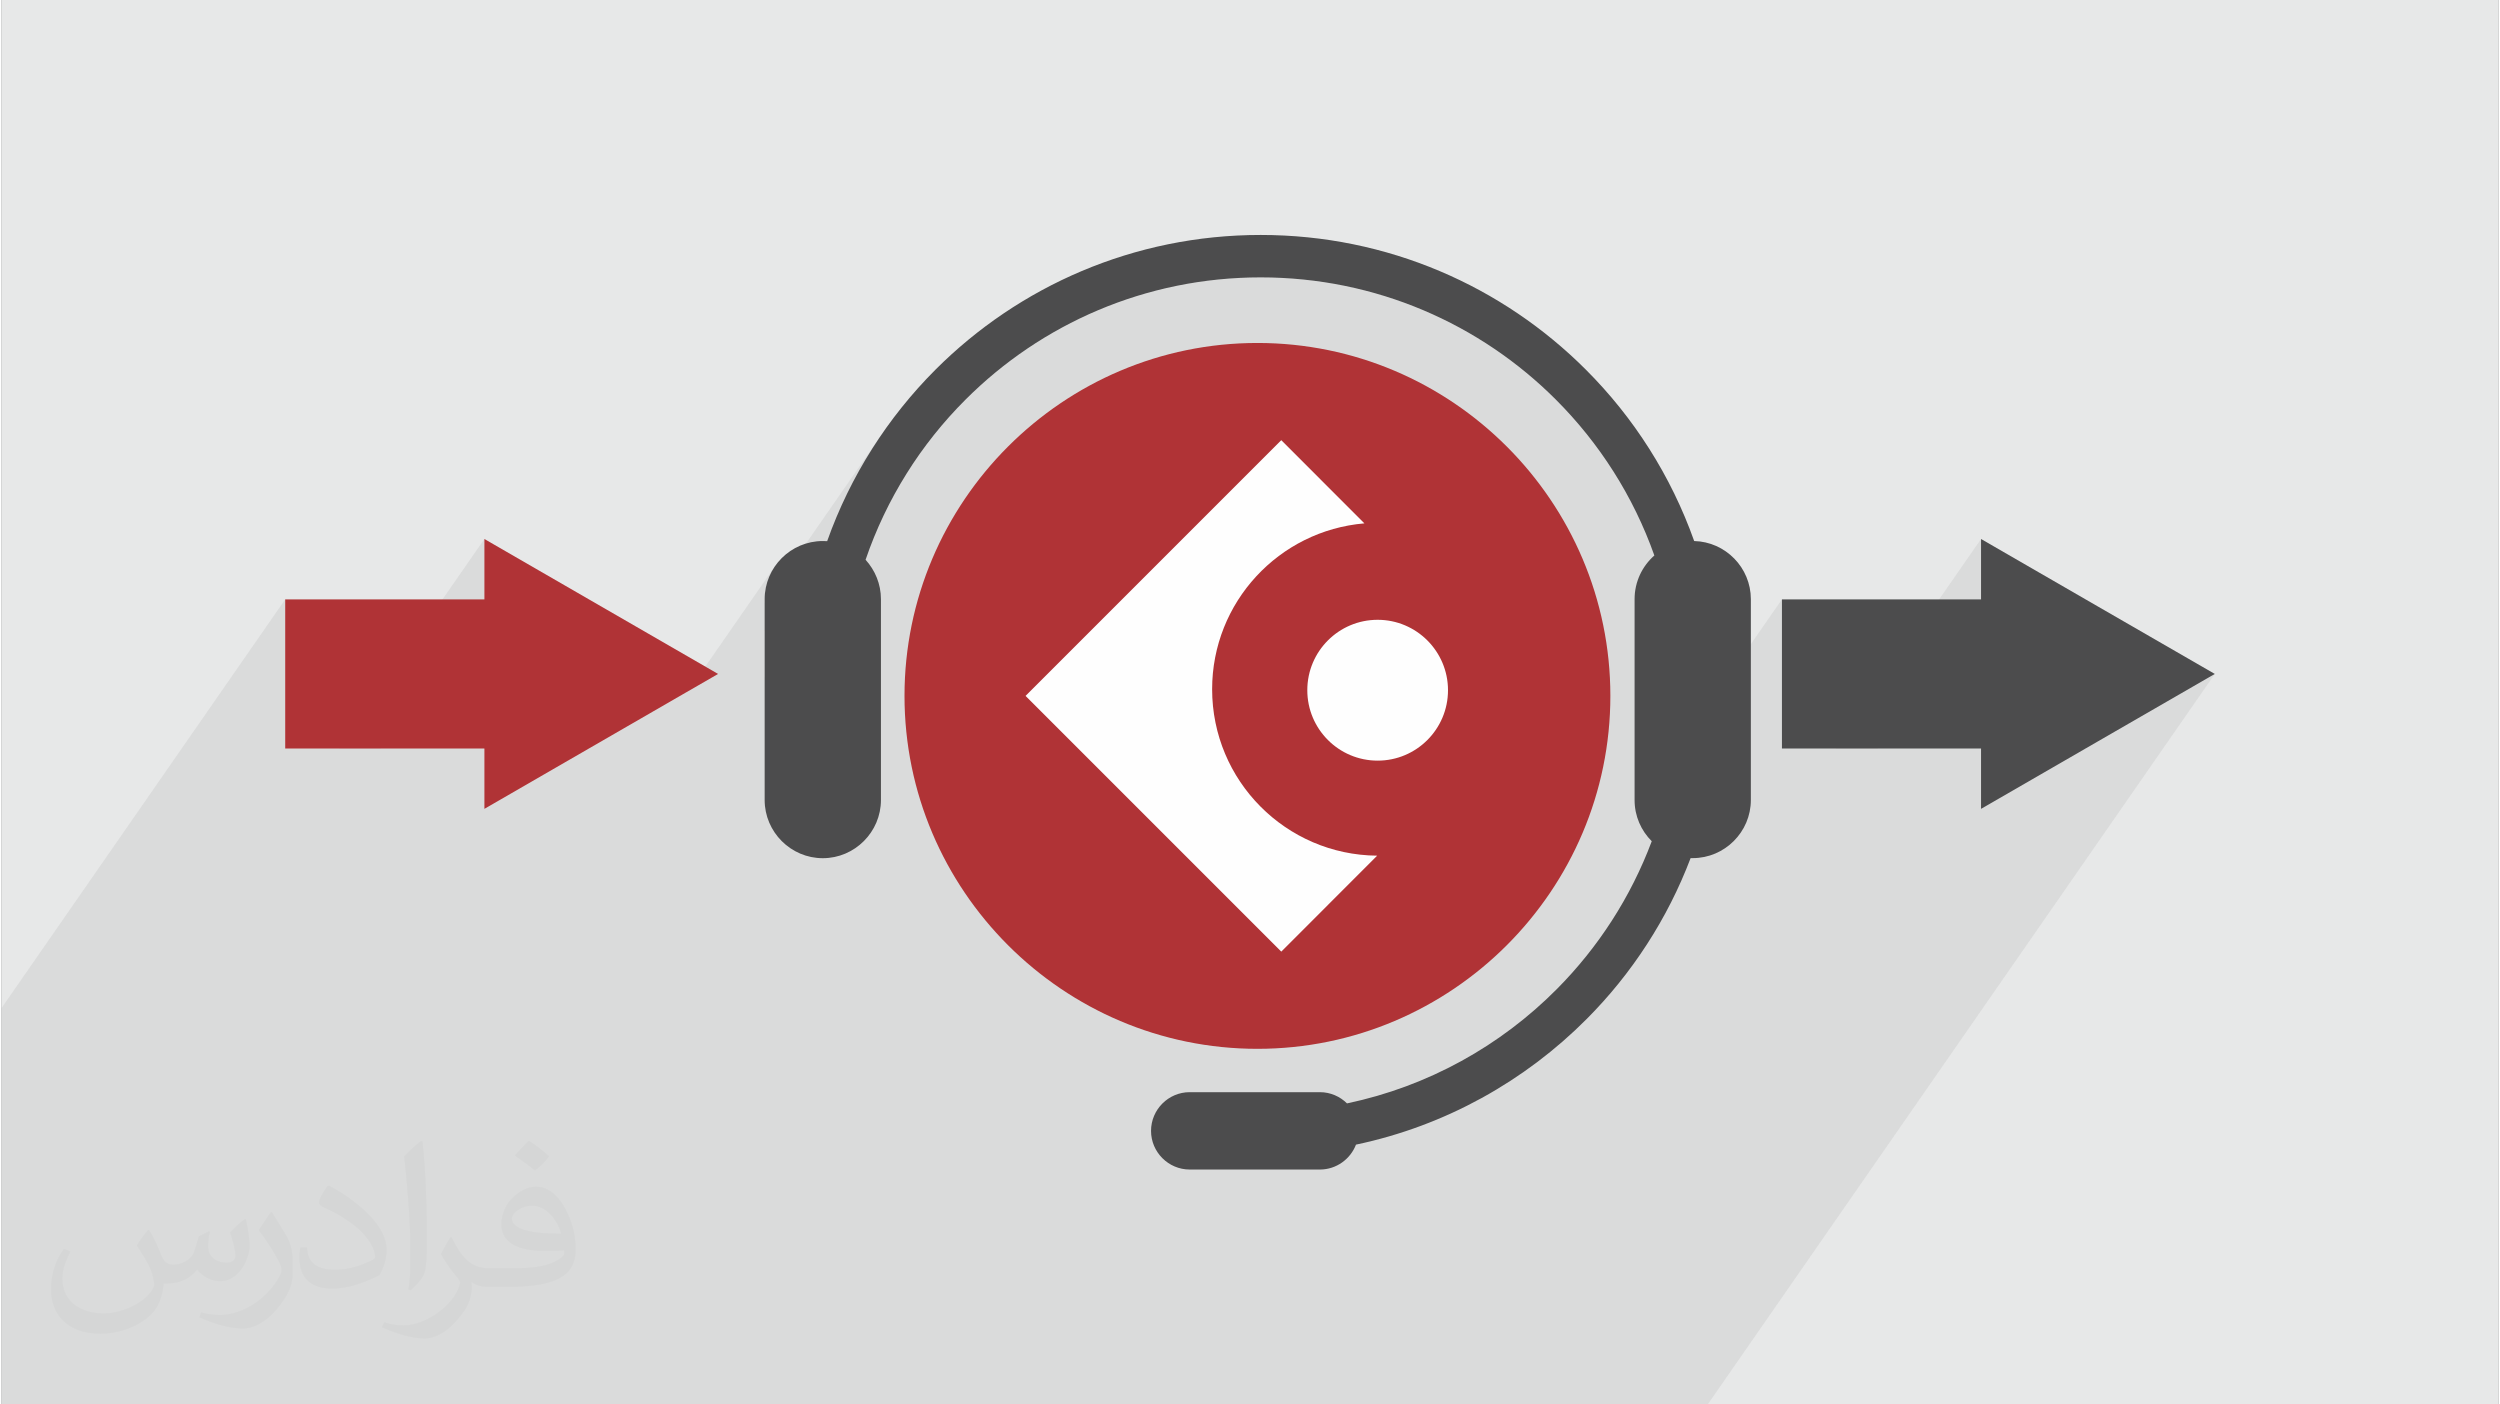
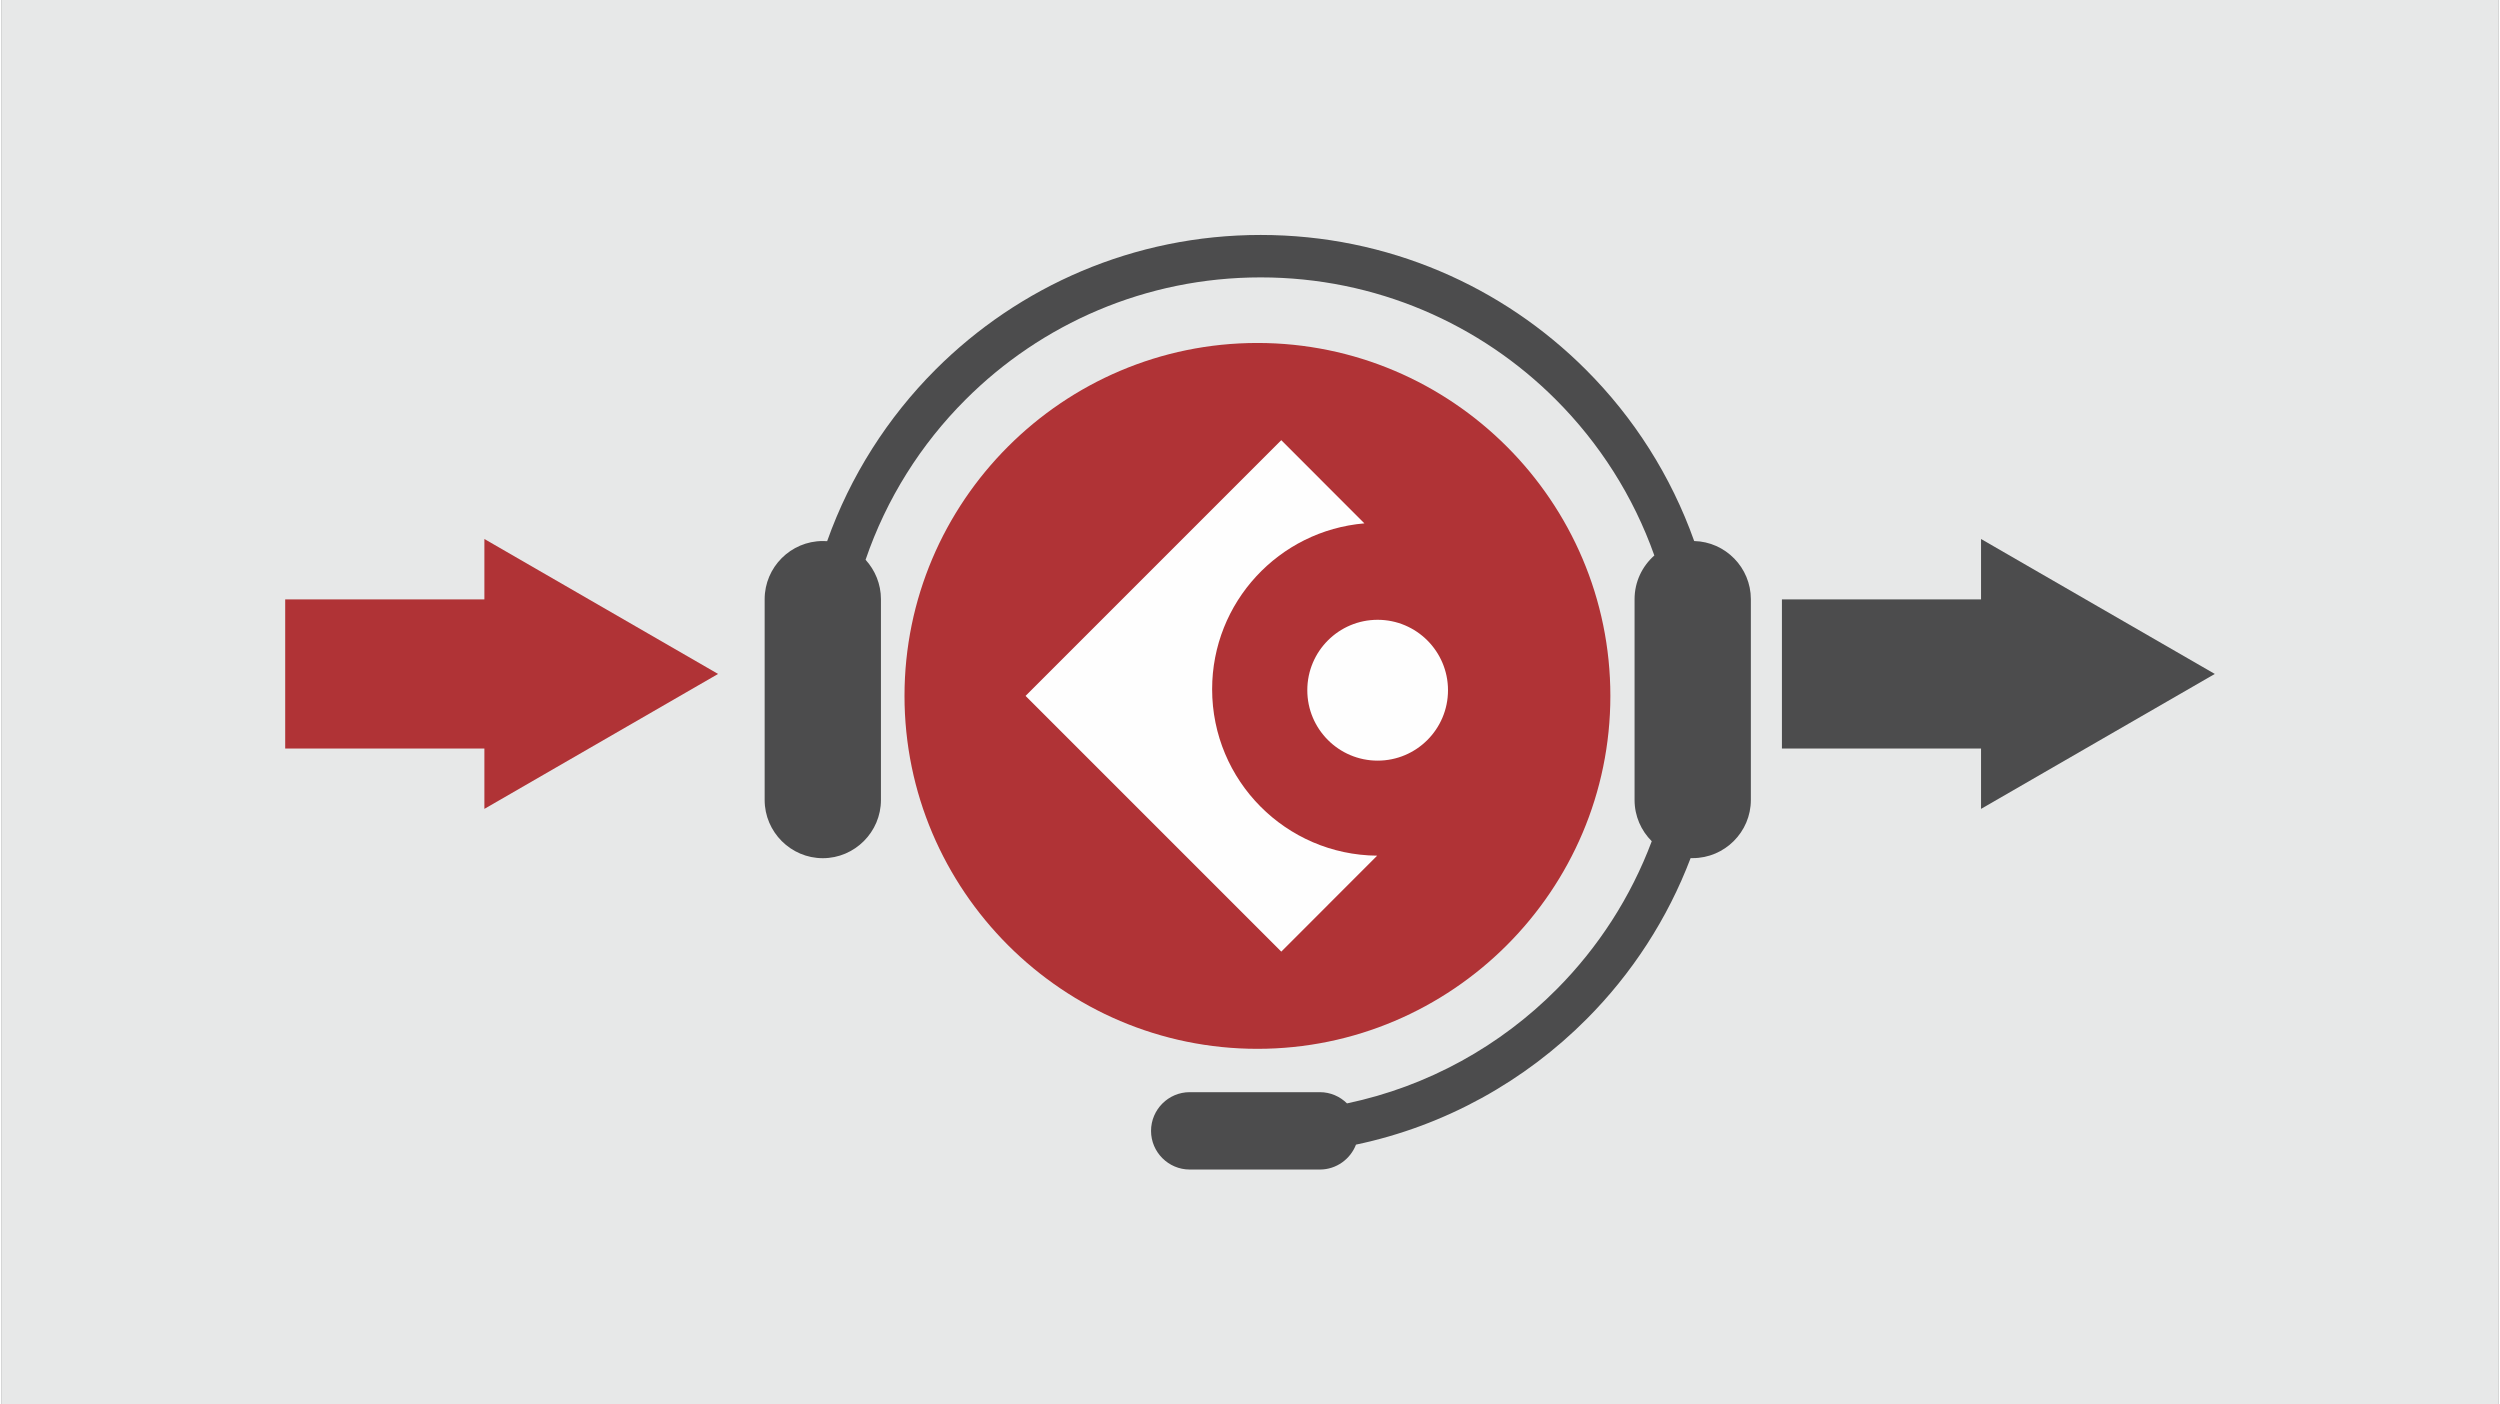
<svg xmlns="http://www.w3.org/2000/svg" xml:space="preserve" width="356px" height="200px" version="1.0" style="shape-rendering:geometricPrecision; text-rendering:geometricPrecision; image-rendering:optimizeQuality; fill-rule:evenodd; clip-rule:evenodd" viewBox="0 0 35600 20025">
  <rect x="0" y="0" width="35600" height="20025" fill="#808080" stroke="none" />
  <defs>
    <style type="text/css">
   
    .fil3 {fill:#4C4C4D}
    .fil4 {fill:#B03336}
    .fil0 {fill:#E7E8E8}
    .fil5 {fill:#FEFEFE}
    .fil1 {fill:#373435;fill-opacity:0.031}
    .fil2 {fill:#373435;fill-opacity:0.078}
   
  </style>
  </defs>
  <g id="Layer_x0020_1">
    <g id="_2314540967632">
-       <path class="fil0" d="M0 0l35600 0 0 20025 -35600 0 0 -20025z" />
-       <path class="fil1" d="M2102 17538c67,103 111,202 155,311 31,64 48,183 198,183 44,0 107,-14 163,-45 63,-33 111,-82 135,-159l61 -201 145 -72 10 10c-19,76 -24,148 -24,206 0,169 145,233 262,233 68,0 128,-33 128,-95 0,-81 -34,-216 -77,-338 67,-68 135,-136 213,-191l12 6c34,144 53,286 53,381 0,92 -41,195 -75,263 -70,132 -194,237 -344,237 -114,0 -240,-57 -327,-163l-5 0c-82,101 -209,194 -412,194l-63 0c-10,134 -39,229 -82,313 -122,237 -480,404 -817,404 -470,0 -705,-272 -705,-632 0,-223 72,-431 184,-577l92 37c-70,134 -116,261 -116,385 0,338 274,499 591,499 293,0 657,-188 722,-404 -24,-237 -114,-348 -250,-565 42,-72 95,-144 160,-220l13 0 0 0zm5414 -1273l0 0c99,62 196,136 290,221 -53,74 -118,142 -201,201 -94,-76 -189,-142 -286,-212 66,-74 131,-146 197,-210zm51 925l0 0c-160,0 -291,105 -291,183 0,167 320,219 703,217 -49,-196 -216,-400 -412,-400zm-359 894l0 0c208,0 390,-6 528,-41 155,-39 286,-118 286,-171 0,-15 0,-31 -5,-46 -87,9 -186,9 -274,9 -281,0 -496,-64 -581,-223 -22,-43 -36,-93 -36,-148 0,-153 65,-303 181,-406 97,-84 204,-138 313,-138 196,0 354,159 463,408 60,136 102,292 102,490 0,132 -37,243 -119,326 -153,148 -434,204 -865,204l-197 0 -51 0c-106,0 -184,-19 -244,-66l-10 0c2,24 5,49 5,72 0,97 -32,220 -97,319 -192,286 -400,410 -579,410 -182,0 -405,-70 -606,-161l36 -70c66,27 155,45 279,45 325,0 751,-313 804,-617 -12,-25 -33,-58 -65,-93 -94,-113 -155,-208 -211,-307 49,-95 92,-171 134,-239l16 -2c139,282 265,445 546,445l43 0 204 0 0 0zm-1406 299l0 0 31 14c141,-132 206,-218 214,-332 12,-90 17,-214 17,-340 0,-479 -13,-1001 -63,-1450l-22 -6c-75,58 -170,144 -238,219 39,356 87,904 87,1281l0 202c0,136 -2,282 -26,412l0 0zm-1447 -596l0 0 -95 0c-12,66 -12,118 -12,151 0,305 189,434 465,434 228,0 458,-82 674,-191 63,-111 102,-233 102,-361 0,-173 -92,-331 -240,-488 -163,-171 -383,-323 -579,-426l-20 2c-55,76 -123,183 -123,235 0,24 19,51 77,76 172,74 356,185 495,311 143,134 227,280 227,391 0,17 -17,35 -48,50 -177,84 -337,133 -526,133 -303,0 -390,-140 -397,-317l0 0zm-500 -502l0 0 -15 -2c-61,84 -116,169 -172,257 107,138 204,288 291,453 14,35 34,74 34,109 0,23 -8,56 -27,91 -160,305 -509,554 -850,556 -107,0 -194,-16 -270,-37l-26 70c237,103 443,159 623,159 121,0 252,-56 400,-188 189,-193 305,-389 305,-572l0 -227c0,-177 -58,-288 -121,-391l-172 -278 0 0z" />
-       <path class="fil2" d="M28223 7685l-2074 2988 -765 0 0 -2127 -2087 3006 -10 -61 -4 -85 0 -2863 5 -92 15 -88 24 -86 12 -31 226 -326 -58 -157 -63 -155 -66 -153 -71 -151 -75 -148 -79 -146 -83 -144 -86 -141 -91 -138 -94 -136 -98 -133 -101 -130 -105 -127 -108 -124 -111 -121 -115 -118 -102 -100 -105 -97 -107 -95 -109 -93 -111 -89 -114 -87 -115 -85 -118 -81 -120 -79 -121 -76 -124 -73 -126 -70 -127 -67 -129 -65 -131 -61 -133 -58 -134 -55 -136 -51 -138 -49 -139 -45 -140 -42 -142 -38 -144 -35 -144 -32 -146 -27 -147 -25 -149 -21 -149 -17 -151 -13 -152 -10 -152 -6 -154 -1 -154 1 -152 6 -152 10 -150 13 -150 17 -148 21 -147 25 -146 27 -145 32 -143 35 -142 38 -141 42 -139 45 -137 49 -136 51 -134 55 -133 58 -131 61 -129 65 -128 67 -125 70 -124 73 -122 76 -119 79 -118 81 -116 85 -113 87 -111 89 -110 93 -106 95 -105 97 -102 100 -118 120 -114 125 -110 127 -108 131 -103 133 -99 137 -96 139 -2116 3048 0 -659 891 -1283 64 -173 69 -171 74 -169 78 -165 82 -164 87 -160 91 -158 95 -155 100 -152 -1631 2349 0 -55 17 -167 48 -155 77 -141 -1233 1776 -1239 715 -1666 962 0 -860 -1477 0 1477 -2127 0 -861 -2074 2988 -766 0 0 -2127 -4044 5826 0 2127 0 1103 0 860 0 1563 392 0 597 0 999 0 742 0 179 0 38 0 39 0 240 0 457 0 115 0 973 0 126 0 964 0 441 0 432 0 62 0 791 0 1115 0 965 0 514 0 529 0 619 0 525 0 361 0 1338 0 9 0 119 0 90 0 410 0 205 0 228 0 519 0 29 0 150 0 1159 0 268 0 18 0 257 0 286 0 115 0 538 0 220 0 502 0 30 0 81 0 106 0 15 0 230 0 520 0 597 0 1477 0 597 0 999 0 998 0 7231 -10416 -1667 962 -1666 962 0 -860 -1477 0 1477 -2127 0 -861z" />
+       <path class="fil0" d="M0 0l35600 0 0 20025 -35600 0 0 -20025" />
      <g>
        <g>
          <path class="fil3" d="M11771 7716c330,-930 863,-1763 1545,-2446 1187,-1187 2826,-1920 4636,-1920 1811,0 3450,733 4636,1920 683,682 1215,1515 1545,2444 446,11 808,379 808,829l0 2863c0,456 -373,829 -829,829 -10,0 -20,0 -30,0 -329,866 -837,1646 -1479,2291 -883,888 -2019,1526 -3292,1794 -79,206 -280,355 -514,355l-1857 0c-303,0 -551,-248 -551,-551 0,-304 248,-552 551,-552l1857 0c150,0 287,62 386,160 1157,-243 2190,-822 2992,-1630 589,-593 1054,-1310 1353,-2108 -151,-150 -245,-358 -245,-588l0 -2863c0,-248 109,-470 282,-623 -299,-844 -783,-1601 -1404,-2222 -1077,-1078 -2565,-1743 -4209,-1743 -1643,0 -3131,665 -4208,1743 -636,635 -1129,1415 -1425,2283 135,149 219,346 219,562l0 2863c0,456 -373,830 -829,830 -456,0 -829,-374 -829,-830l0 -2863c0,-456 373,-829 829,-829 21,0 42,0 62,2l0 0z" />
          <path class="fil4" d="M17906 14954c2771,0 5032,-2261 5032,-5032 0,-2772 -2261,-5032 -5032,-5032 -2772,0 -5032,2260 -5032,5032 0,2771 2260,5032 5032,5032z" />
          <path class="fil5" d="M19613 12200l-1367 1368 -3646 -3646 3646 -3646 1185 1186c-1216,103 -2171,1122 -2171,2365 0,1305 1052,2362 2353,2373l0 0zm7 -3363l0 0c-554,0 -1003,449 -1003,1004 0,554 449,1004 1003,1004 554,0 1003,-450 1003,-1004 0,-553 -449,-1004 -1003,-1004z" />
        </g>
        <path class="fil4" d="M10216 9609l-1666 -962 -1666 -962 0 861 -2840 0 0 2127 2840 0 0 860 1666 -962 1666 -962z" />
        <path class="fil3" d="M31556 9609l-1667 -962 -1666 -962 0 861 -2839 0 0 2127 2839 0 0 860 1666 -962 1667 -962z" />
      </g>
    </g>
  </g>
</svg>